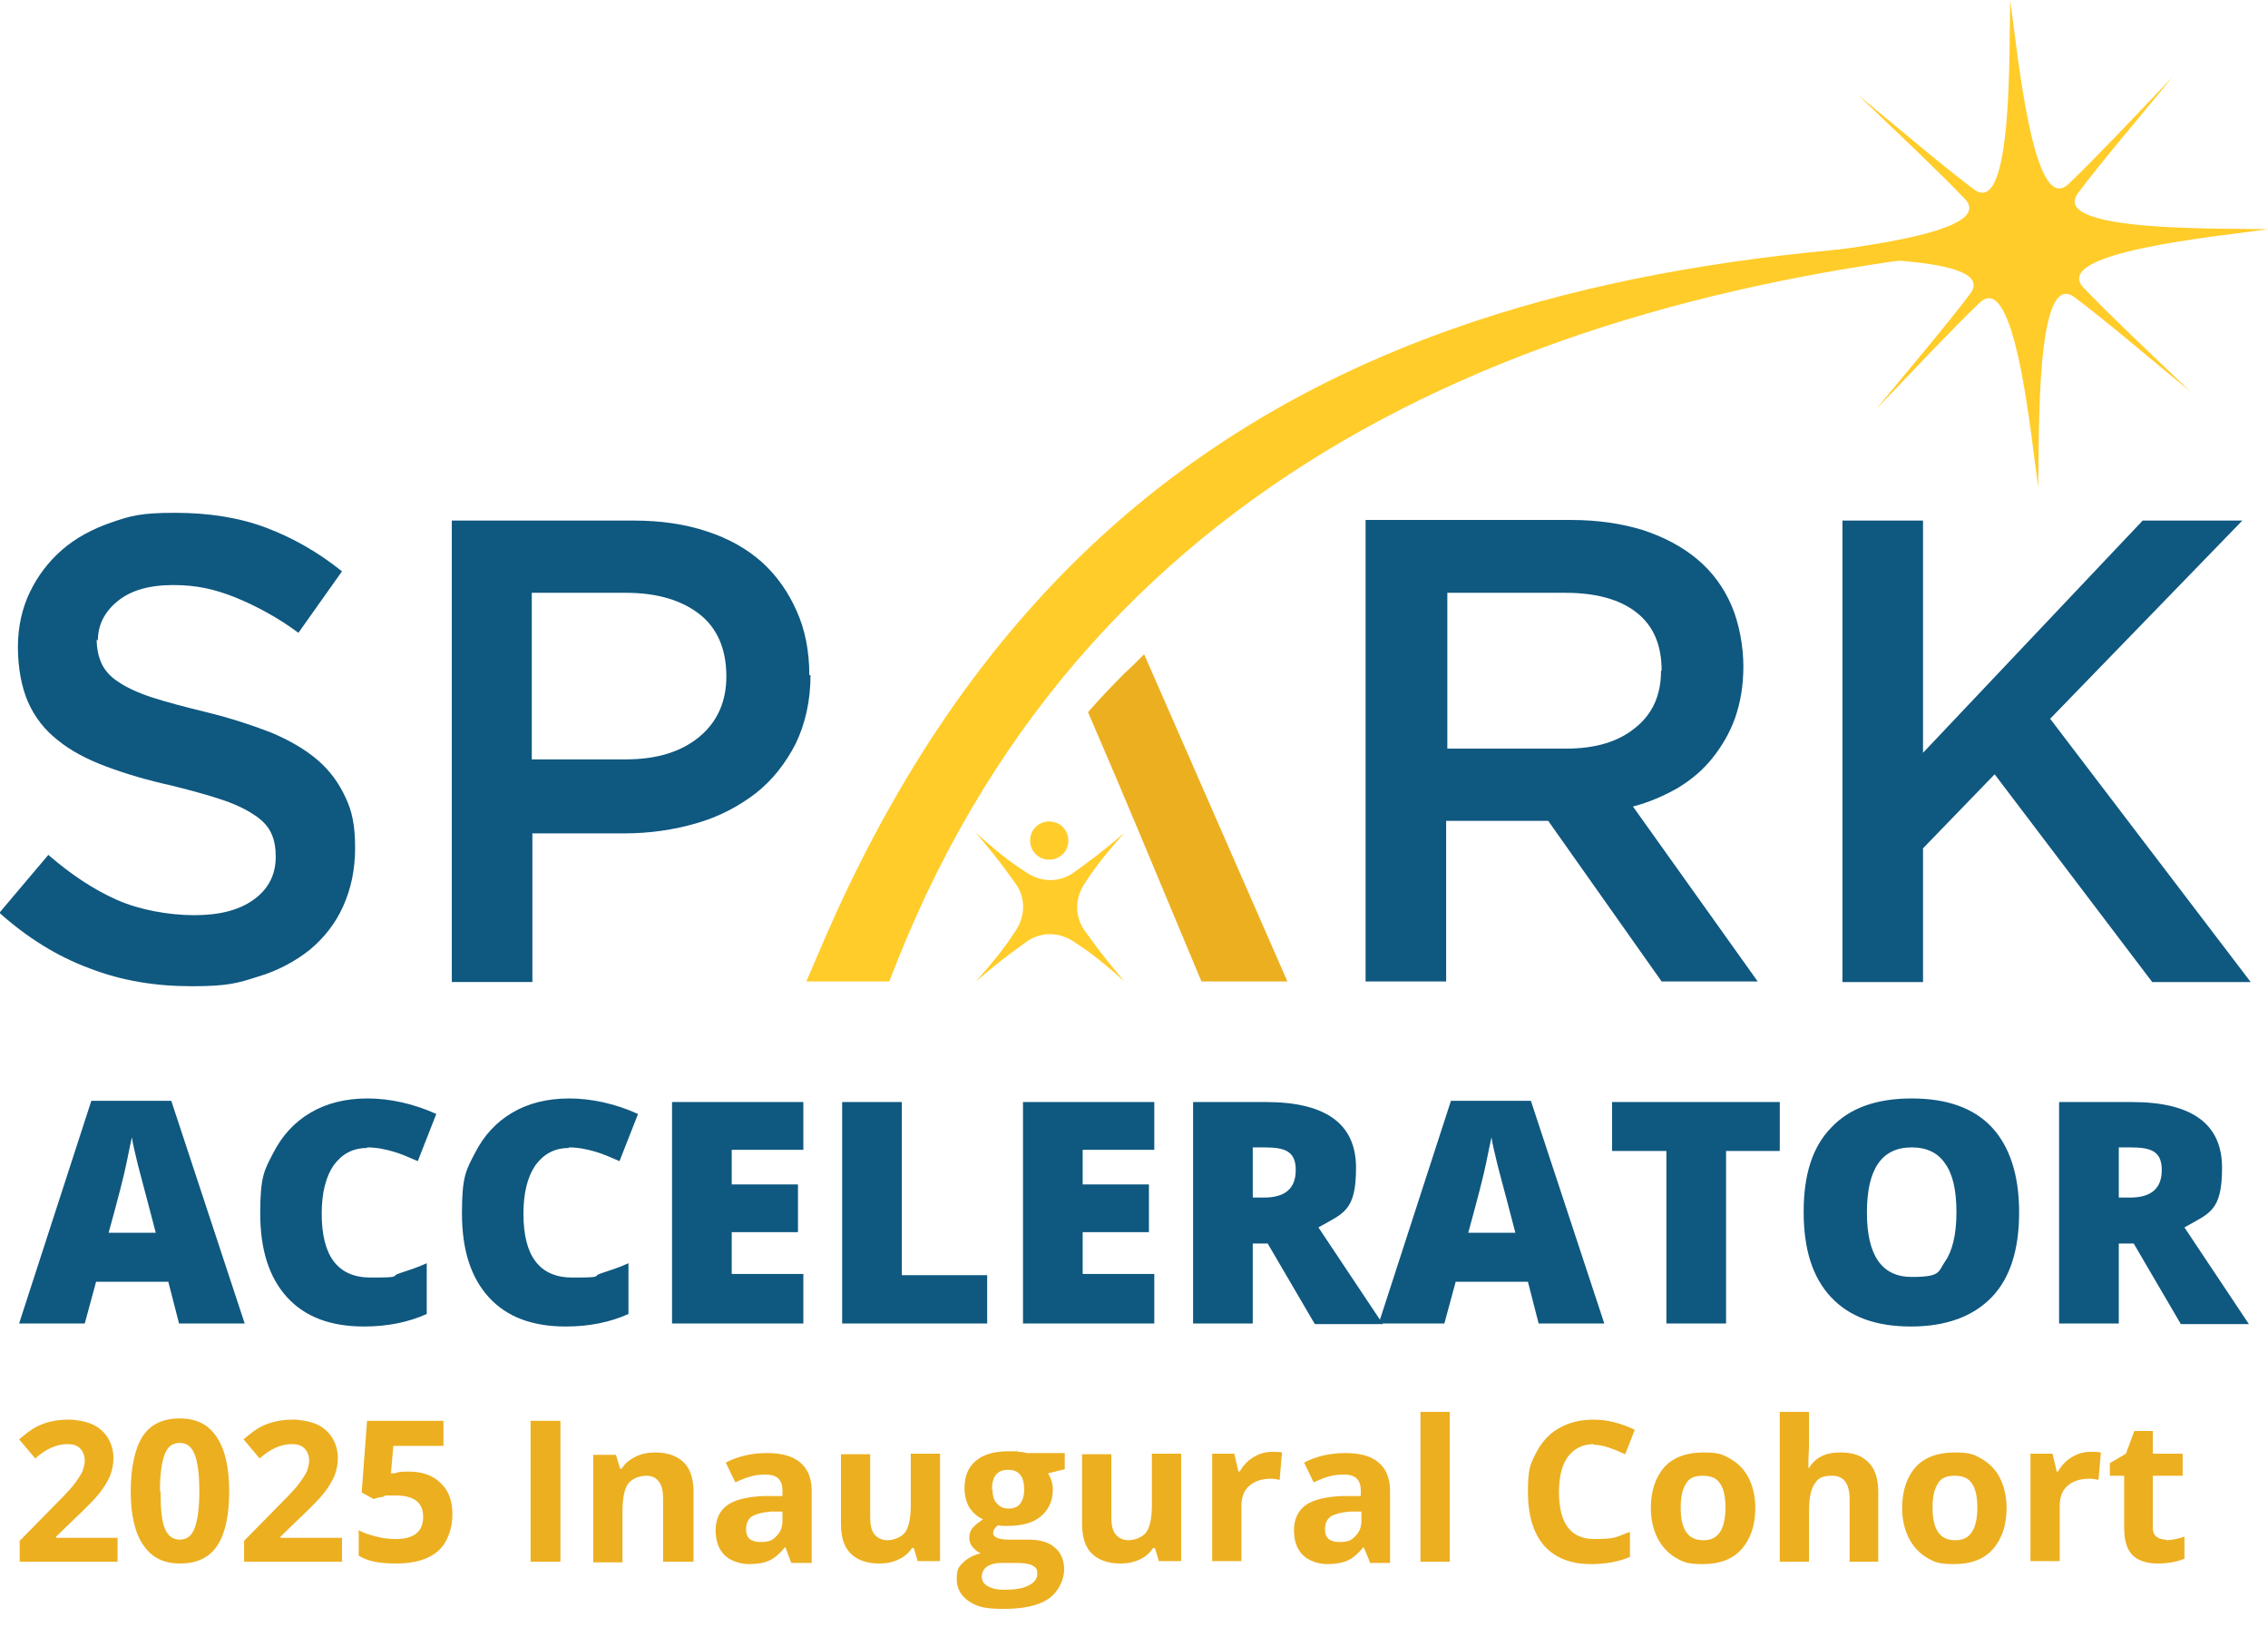
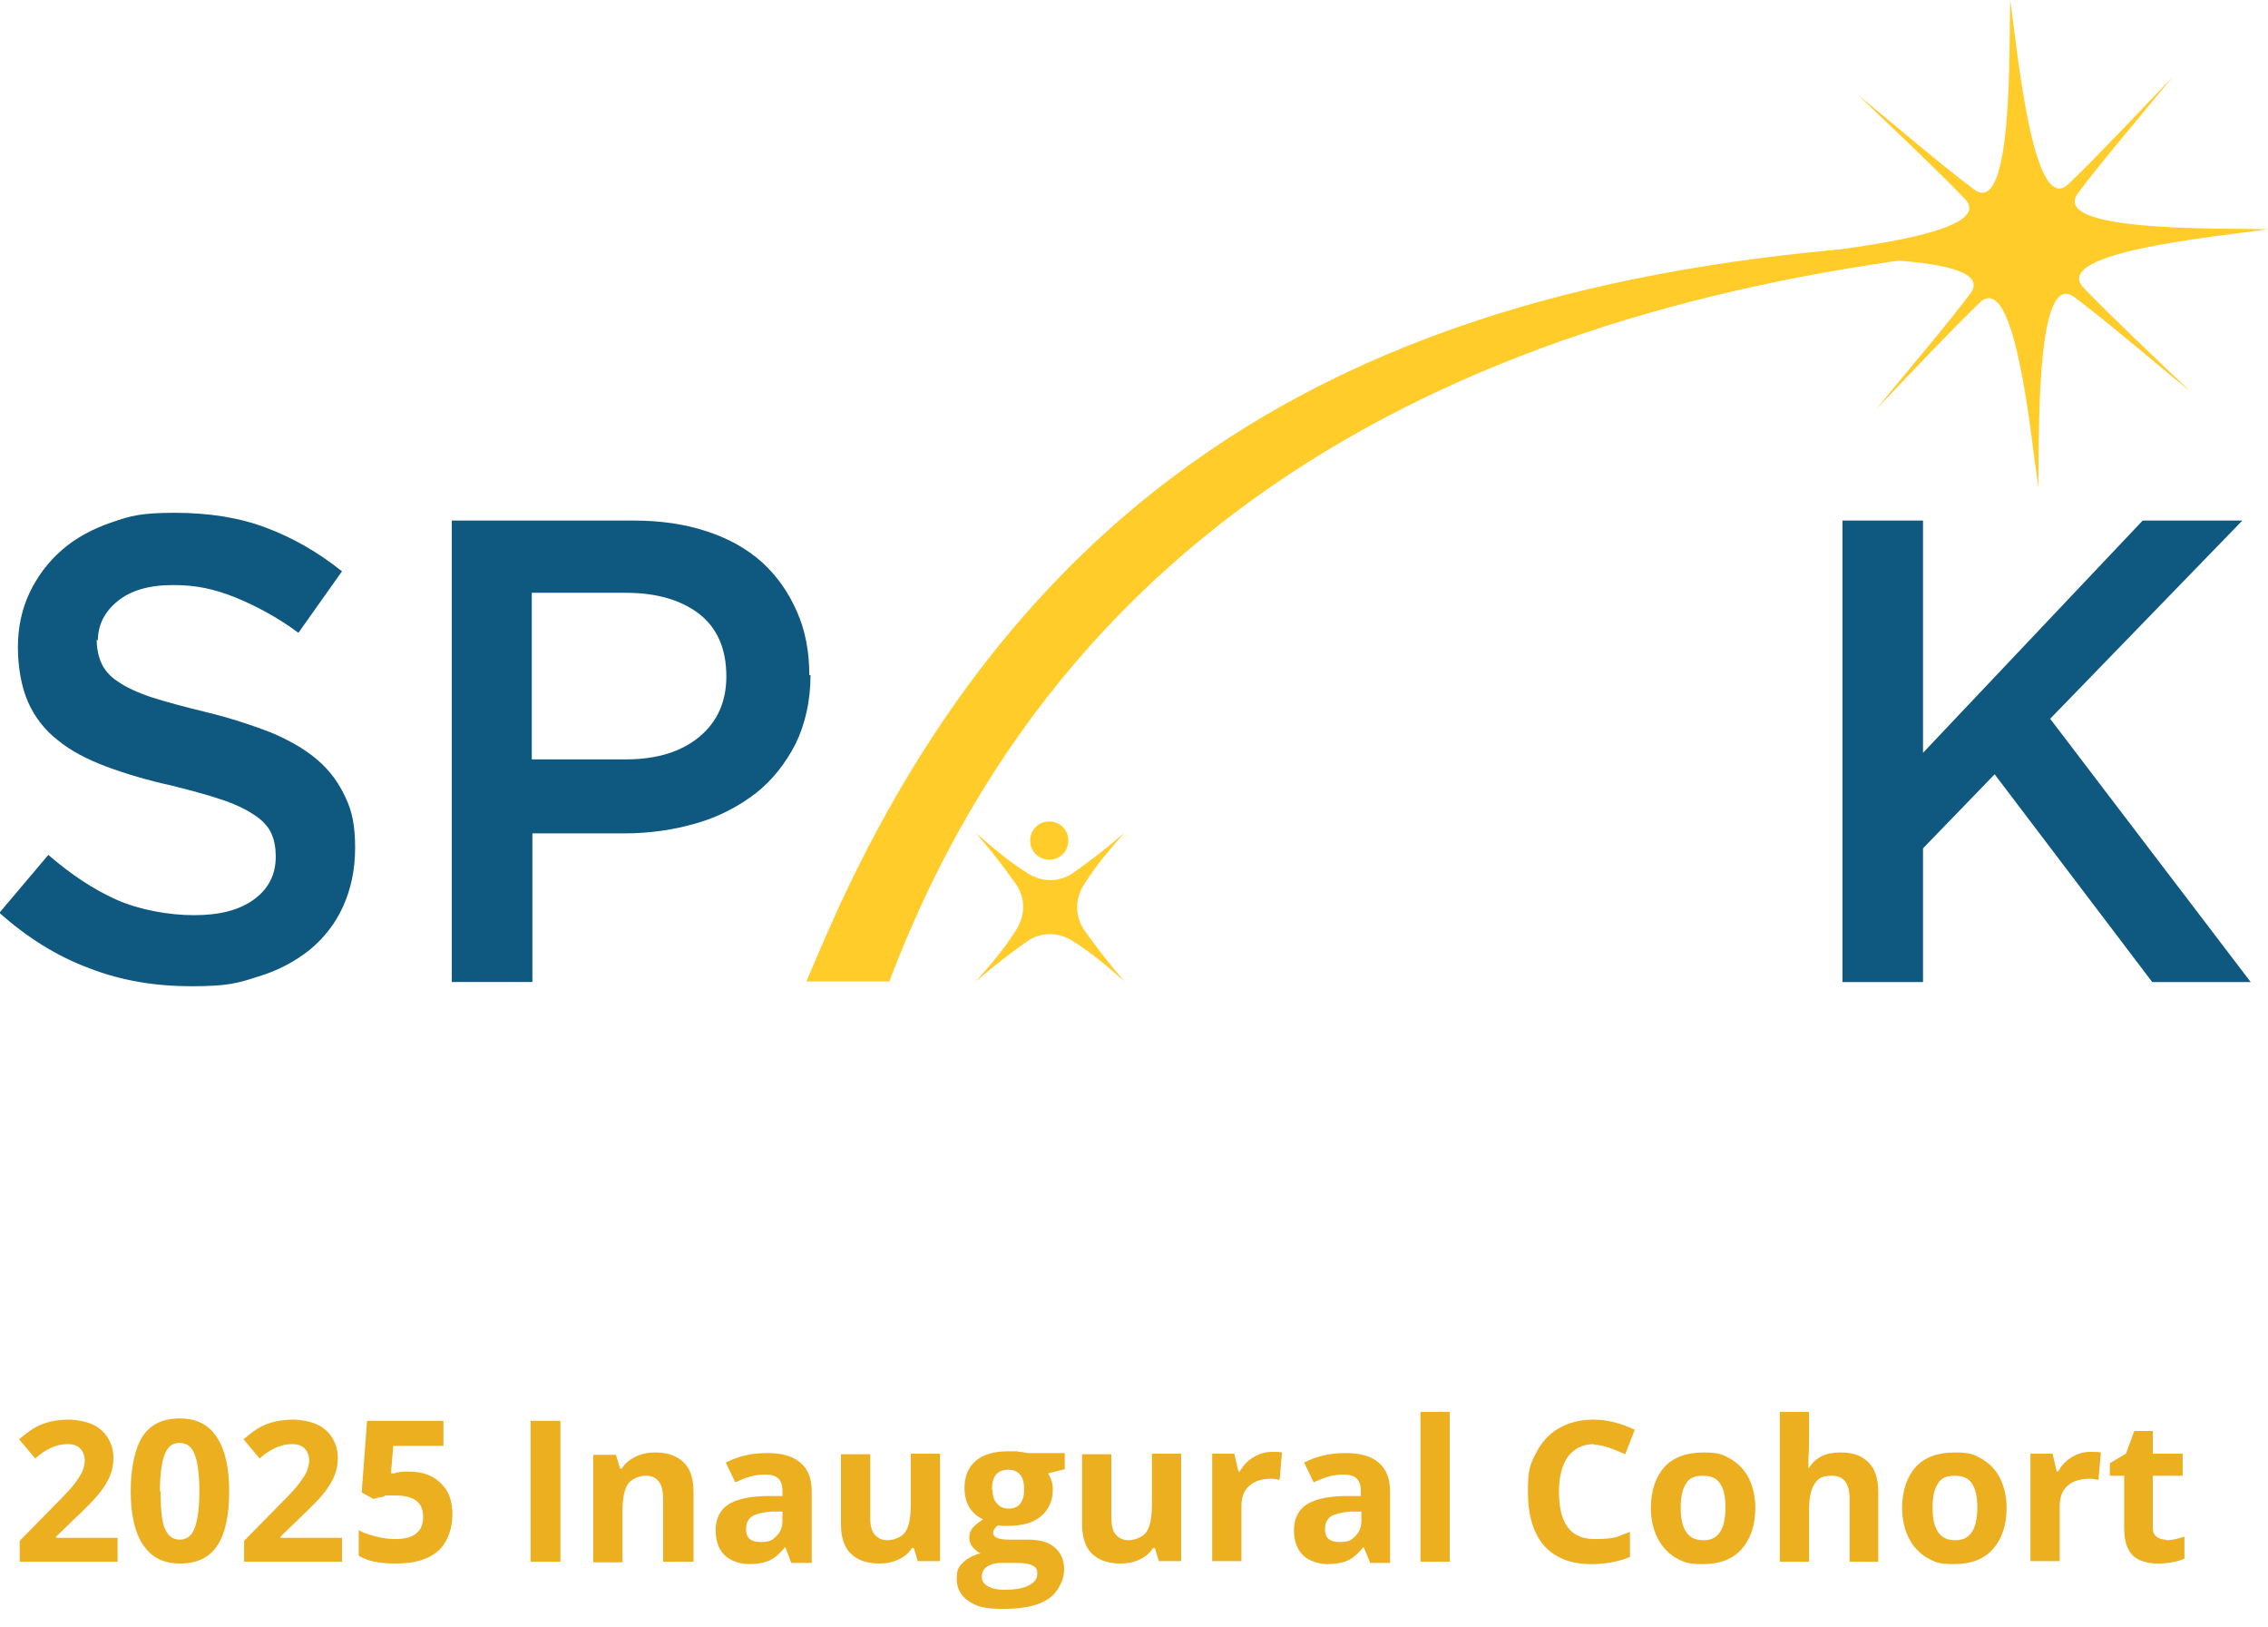
<svg xmlns="http://www.w3.org/2000/svg" id="Layer_1" version="1.1" viewBox="0 0 380 272.6">
  <defs>
    <style> .st0, .st1 { fill: #ecaf20; } .st2, .st3 { fill: #0f5880; } .st4, .st1, .st3 { fill-rule: evenodd; } .st4, .st5 { fill: #ffcc29; } </style>
  </defs>
  <path class="st3" d="M16.4,107.3c0-2.6,1.1-4.8,3.3-6.6,2.2-1.8,5.3-2.7,9.3-2.7s7,.7,10.5,2.1c3.4,1.4,7,3.3,10.5,5.9l7.3-10.3c-4-3.2-8.2-5.6-12.7-7.3-4.5-1.7-9.6-2.5-15.3-2.5s-7.4.5-10.6,1.6c-3.2,1.1-6,2.6-8.3,4.6-2.3,2-4.1,4.4-5.4,7.1-1.3,2.7-2,5.8-2,9.2s.6,6.7,1.7,9.2c1.1,2.5,2.8,4.7,5,6.4,2.2,1.8,4.9,3.2,8.1,4.4,3.2,1.2,6.9,2.3,11,3.2,3.6.9,6.5,1.7,8.8,2.5,2.3.8,4,1.7,5.3,2.6,1.3.9,2.2,2,2.6,3,.5,1.1.7,2.4.7,3.8,0,3-1.2,5.4-3.7,7.2-2.5,1.8-5.8,2.6-10,2.6s-9.2-.9-13-2.6c-3.8-1.7-7.6-4.2-11.4-7.5l-8.2,9.7c4.7,4.2,9.7,7.3,15.1,9.3,5.4,2.1,11.1,3,17.1,3s7.7-.5,11.1-1.6c3.4-1,6.3-2.6,8.7-4.5,2.4-2,4.3-4.4,5.6-7.3,1.3-2.9,2-6.1,2-9.8s-.5-6.1-1.6-8.4c-1.1-2.4-2.6-4.5-4.7-6.3-2.1-1.8-4.7-3.3-7.8-4.6-3.1-1.2-6.7-2.4-10.8-3.4-3.7-.9-6.7-1.7-9.2-2.5-2.4-.8-4.3-1.7-5.6-2.6-1.4-.9-2.3-2-2.8-3.1-.5-1.1-.8-2.5-.8-4" />
  <path class="st3" d="M121.7,113.3c0,4.2-1.5,7.6-4.5,10.1-3,2.5-7.1,3.8-12.3,3.8h-15.8v-27.9h15.8c5.1,0,9.2,1.2,12.2,3.5,3,2.3,4.6,5.8,4.6,10.5M135.6,113.1c0-4-.7-7.6-2.1-10.7-1.4-3.2-3.3-5.9-5.8-8.2-2.6-2.3-5.6-4-9.3-5.2-3.6-1.2-7.7-1.8-12.2-1.8h-30.5v77.3h13.5v-24.9h15.4c4.3,0,8.3-.6,12.1-1.7,3.8-1.1,7-2.8,9.9-5,2.8-2.2,5-5,6.7-8.3,1.6-3.3,2.5-7.2,2.5-11.5h0Z" />
-   <path class="st3" d="M278.3,112.4c0,4-1.4,7.2-4.3,9.5-2.9,2.4-6.8,3.5-11.6,3.5h-19.9v-26.1h19.8c5.1,0,9.1,1.1,11.9,3.3,2.8,2.2,4.2,5.4,4.2,9.7M294.5,164.4l-20.9-29.3c2.7-.7,5.2-1.8,7.5-3.1,2.3-1.4,4.2-3,5.8-5,1.6-2,2.9-4.2,3.8-6.7.9-2.6,1.4-5.4,1.4-8.7s-.7-7.2-2-10.2c-1.3-3-3.2-5.6-5.7-7.7-2.5-2.1-5.5-3.7-9.1-4.9-3.6-1.1-7.6-1.7-12-1.7h-34.5v77.3h13.5v-26.9h17.1l19,26.9h16Z" />
  <path class="st3" d="M343.5,120.4l32.2-33.2h-16.7l-36.8,38.9v-38.9h-13.5v77.3h13.5v-22.4l12-12.4,26.4,34.8h16.5l-33.6-44.1Z" />
  <path class="st4" d="M356.2,40.1c-99.7-1.1-176.3,21.9-217.7,116.4l-3.4,7.9h13.9c1.9-5,4-9.9,6.2-14.6,37.3-78.8,116.5-105.6,201-109.7" />
-   <path class="st1" d="M215.7,164.4l-24-54.8c-1.1,1.1-2.2,2.2-3.3,3.2-2.1,2.1-4.2,4.3-6.1,6.5,7,16.2,10.2,24.1,19,45.1h14.4Z" />
  <path class="st4" d="M336.8,0c1.2,8.2,3.8,36.6,9.8,30.8,4.7-4.5,10.9-11.1,17.4-17.9-6,7.3-11.9,14.2-15.8,19.4-5,6.6,23.5,5.9,31.8,6.1-8.2,1.2-36.6,3.8-30.9,9.8,4.5,4.7,11.1,10.9,17.9,17.4-7.3-6-14.2-11.9-19.4-15.8-6.6-5-5.9,23.5-6.1,31.8-1.2-8.2-3.8-36.6-9.8-30.9-4.7,4.5-10.9,11.1-17.4,17.9,6-7.3,11.9-14.2,15.8-19.4,5-6.6-23.5-5.9-31.8-6.1,8.2-1.2,36.6-3.8,30.9-9.8-4.5-4.7-11.1-10.9-17.9-17.4,7.3,6,14.2,11.9,19.4,15.8,6.6,5,5.9-23.5,6.1-31.8h0Z" />
  <path class="st5" d="M175.8,144c1.8,0,3.2-1.4,3.2-3.2s-1.4-3.2-3.2-3.2-3.2,1.4-3.2,3.2,1.4,3.2,3.2,3.2Z" />
  <path class="st4" d="M172.2,146.3c-2-1.3-4-2.6-8.7-6.8,4.1,4.8,5.4,6.8,6.8,8.7,1.5,2.3,1.5,5.1,0,7.5-1.3,2-2.6,4-6.8,8.7,4.8-4.1,6.8-5.4,8.7-6.8,2.3-1.5,5.1-1.5,7.5,0,2,1.3,4,2.6,8.7,6.8-4.1-4.8-5.4-6.8-6.8-8.7-1.5-2.3-1.5-5.1,0-7.5,1.3-2,2.6-4,6.8-8.7-4.8,4.1-6.8,5.4-8.7,6.8-2.3,1.5-5.1,1.5-7.5,0Z" />
-   <path class="st2" d="M30,221.7l-1.8-7h-12.1l-1.9,7H3.2l12.1-37.3h13.4l12.3,37.3h-11ZM26.1,206.5l-1.6-6.1c-.4-1.4-.8-3.1-1.4-5.3-.5-2.1-.9-3.7-1-4.6-.2.9-.5,2.3-.9,4.3-.4,2-1.4,5.9-3,11.7h7.9ZM61.5,192.3c-2.4,0-4.2,1-5.6,2.9-1.3,1.9-2,4.6-2,8.1,0,7.1,2.7,10.7,8.2,10.7s3.2-.2,4.8-.7c1.5-.5,3.1-1,4.6-1.7v8.5c-3.1,1.4-6.6,2.1-10.5,2.1-5.6,0-9.9-1.6-12.9-4.9-3-3.3-4.5-7.9-4.5-14.1s.7-7.2,2.2-10.1c1.5-2.9,3.5-5.1,6.2-6.7,2.7-1.6,5.9-2.4,9.6-2.4s7.8.9,11.5,2.6l-3.1,7.9c-1.4-.6-2.7-1.2-4.1-1.6-1.4-.4-2.8-.7-4.4-.7ZM95.3,192.3c-2.4,0-4.2,1-5.6,2.9-1.3,1.9-2,4.6-2,8.1,0,7.1,2.7,10.7,8.2,10.7s3.2-.2,4.8-.7c1.5-.5,3.1-1,4.6-1.7v8.5c-3.1,1.4-6.6,2.1-10.5,2.1-5.6,0-9.9-1.6-12.9-4.9-3-3.3-4.5-7.9-4.5-14.1s.7-7.2,2.2-10.1c1.5-2.9,3.5-5.1,6.2-6.7,2.7-1.6,5.9-2.4,9.6-2.4s7.8.9,11.5,2.6l-3.1,7.9c-1.4-.6-2.7-1.2-4.1-1.6-1.4-.4-2.8-.7-4.4-.7ZM134.6,221.7h-22v-37.1h22v8h-12v5.8h11.1v8h-11.1v7h12v8.2ZM141.1,221.7v-37.1h10v29h14.3v8.1h-24.3ZM193.4,221.7h-22v-37.1h22v8h-12v5.8h11.1v8h-11.1v7h12v8.2ZM209.9,208.2v13.5h-10v-37.1h12.2c10.1,0,15.1,3.7,15.1,11s-2.1,7.6-6.3,10l10.8,16.2h-11.4l-7.9-13.5h-2.5ZM209.9,200.6h1.9c3.5,0,5.3-1.5,5.3-4.6s-1.7-3.8-5.2-3.8h-2v8.5ZM257.8,221.7l-1.8-7h-12.1l-1.9,7h-11l12.1-37.3h13.4l12.3,37.3h-11ZM253.9,206.5l-1.6-6.1c-.4-1.4-.8-3.1-1.4-5.3-.5-2.1-.9-3.7-1-4.6-.2.9-.5,2.3-.9,4.3-.4,2-1.4,5.9-3,11.7h7.9ZM289.2,221.7h-10v-28.9h-9.1v-8.2h28.1v8.2h-9v28.9ZM338.3,203.1c0,6.2-1.5,11-4.6,14.2-3.1,3.2-7.6,4.9-13.5,4.9s-10.3-1.6-13.4-4.9c-3.1-3.3-4.6-8-4.6-14.3s1.5-10.9,4.6-14.1c3.1-3.3,7.6-4.9,13.5-4.9s10.4,1.6,13.4,4.8c3,3.2,4.6,8,4.6,14.2ZM312.8,203.1c0,7.2,2.5,10.8,7.5,10.8s4.4-.9,5.6-2.6c1.2-1.7,1.9-4.5,1.9-8.2s-.6-6.4-1.9-8.2c-1.2-1.8-3.1-2.7-5.6-2.7-5,0-7.5,3.6-7.5,10.9ZM355,208.2v13.5h-10v-37.1h12.2c10.1,0,15.1,3.7,15.1,11s-2.1,7.6-6.3,10l10.8,16.2h-11.4l-7.9-13.5h-2.5ZM355,200.6h1.9c3.5,0,5.3-1.5,5.3-4.6s-1.7-3.8-5.2-3.8h-2v8.5Z" />
  <path class="st0" d="M19.7,261.6H3.3v-3.5l5.9-6c1.8-1.8,2.9-3,3.4-3.7.5-.7.9-1.3,1.2-1.9.2-.6.4-1.2.4-1.8,0-.9-.3-1.6-.8-2.1-.5-.5-1.2-.7-2.1-.7s-1.8.2-2.7.6c-.9.4-1.8,1-2.7,1.8l-2.7-3.2c1.2-1,2.1-1.7,2.9-2.1.8-.4,1.6-.7,2.5-.9.9-.2,1.9-.3,3-.3s2.8.3,3.9.8,2,1.3,2.6,2.3c.6,1,.9,2.1.9,3.3s-.2,2.1-.6,3.1c-.4.9-1,1.9-1.8,2.9-.8,1-2.2,2.4-4.2,4.3l-3,2.9v.2h10.3v4.2ZM38.4,249.8c0,4.1-.7,7.2-2,9.1-1.3,2-3.4,3-6.2,3s-4.8-1-6.2-3.1c-1.4-2-2.1-5.1-2.1-9s.7-7.2,2-9.2c1.3-2,3.4-3,6.2-3s4.8,1,6.2,3.1c1.4,2.1,2.1,5.1,2.1,9.1ZM26.9,249.8c0,2.9.2,5,.7,6.2.5,1.2,1.3,1.9,2.5,1.9s2-.6,2.5-1.9c.5-1.3.8-3.3.8-6.2s-.3-5-.8-6.2c-.5-1.3-1.3-1.9-2.5-1.9s-2,.6-2.5,1.9c-.5,1.3-.8,3.3-.8,6.2ZM57.4,261.6h-16.5v-3.5l5.9-6c1.8-1.8,2.9-3,3.4-3.7.5-.7.9-1.3,1.2-1.9.2-.6.4-1.2.4-1.8,0-.9-.3-1.6-.8-2.1-.5-.5-1.2-.7-2.1-.7s-1.8.2-2.7.6c-.9.4-1.8,1-2.7,1.8l-2.7-3.2c1.2-1,2.1-1.7,2.9-2.1.8-.4,1.6-.7,2.5-.9.9-.2,1.9-.3,3-.3s2.8.3,3.9.8c1.1.5,2,1.3,2.6,2.3.6,1,.9,2.1.9,3.3s-.2,2.1-.6,3.1c-.4.9-1,1.9-1.8,2.9-.8,1-2.2,2.4-4.2,4.3l-3,2.9v.2h10.3v4.2ZM68.4,246.5c2.3,0,4.1.6,5.4,1.9,1.4,1.3,2,3,2,5.3s-.8,4.7-2.4,6.1c-1.6,1.4-3.9,2.1-7,2.1s-4.7-.4-6.3-1.3v-4.3c.8.5,1.8.8,3,1.1,1.1.3,2.2.4,3.2.4,3,0,4.6-1.2,4.6-3.7s-1.6-3.6-4.7-3.6-1.2,0-1.9.2c-.7.1-1.2.2-1.7.4l-2-1.1.9-12h12.8v4.2h-8.4l-.4,4.6h.6c.7-.3,1.5-.3,2.4-.3ZM88.9,261.6v-23.6h5v23.6h-5ZM116,261.6h-4.9v-10.5c0-1.3-.2-2.3-.7-2.9-.5-.7-1.2-1-2.2-1s-2.4.5-3,1.4c-.6.9-.9,2.4-.9,4.6v8.5h-4.9v-18h3.8l.7,2.3h.3c.5-.9,1.3-1.5,2.3-2,1-.5,2.1-.7,3.3-.7,2.1,0,3.7.6,4.8,1.7,1.1,1.1,1.6,2.8,1.6,4.9v11.7ZM132.5,261.6l-.9-2.4h-.1c-.8,1-1.7,1.8-2.6,2.2-.9.4-2,.6-3.4.6s-3.1-.5-4.1-1.5c-1-1-1.5-2.4-1.5-4.2s.7-3.3,2-4.2c1.3-.9,3.4-1.4,6.1-1.5h3.1v-.9c0-1.8-.9-2.7-2.8-2.7s-3.1.4-5.1,1.3l-1.6-3.3c2.1-1.1,4.4-1.6,6.9-1.6s4.3.5,5.6,1.6c1.3,1.1,1.9,2.7,1.9,4.8v12h-3.4ZM131.1,253.2h-1.9c-1.4.1-2.5.4-3.2.8-.7.5-1,1.2-1,2.2,0,1.4.8,2.1,2.4,2.1s2-.3,2.7-1c.7-.7,1-1.5,1-2.6v-1.5ZM153.8,261.6l-.7-2.3h-.3c-.5.8-1.3,1.5-2.2,1.9-1,.5-2.1.7-3.3.7-2.1,0-3.7-.6-4.8-1.7-1.1-1.1-1.6-2.8-1.6-4.9v-11.7h4.9v10.5c0,1.3.2,2.3.7,2.9.5.6,1.2,1,2.2,1s2.4-.5,3-1.4c.6-.9.9-2.4.9-4.6v-8.5h4.9v18h-3.8ZM178.4,243.6v2.5l-2.8.7c.5.8.8,1.7.8,2.7,0,1.9-.7,3.4-2,4.5-1.3,1.1-3.2,1.6-5.6,1.6h-.9s-.7-.1-.7-.1c-.5.4-.8.8-.8,1.3,0,.7.9,1.1,2.7,1.1h3.1c2,0,3.5.4,4.5,1.3,1,.8,1.6,2.1,1.6,3.7s-.9,3.7-2.6,4.9c-1.8,1.2-4.3,1.7-7.6,1.7s-4.4-.4-5.8-1.3c-1.3-.9-2-2.1-2-3.7s.3-2,1-2.7c.7-.7,1.7-1.3,3-1.6-.5-.2-.9-.6-1.3-1-.4-.5-.6-1-.6-1.6s.2-1.3.6-1.7c.4-.5,1-.9,1.7-1.4-.9-.4-1.7-1.1-2.3-2-.5-.9-.8-2-.8-3.2,0-2,.6-3.5,1.9-4.6,1.3-1.1,3.1-1.6,5.5-1.6s1.1,0,1.8.1c.7,0,1.1.2,1.3.2h6.3ZM164.5,264.1c0,.7.3,1.2,1,1.6.7.4,1.6.6,2.7.6,1.8,0,3.1-.2,4.1-.7,1-.5,1.5-1.1,1.5-2s-.3-1.1-.9-1.4c-.6-.3-1.5-.4-2.7-.4h-2.5c-.9,0-1.7.2-2.3.6-.6.4-.9,1-.9,1.7ZM166.3,249.5c0,1,.2,1.8.7,2.3.5.6,1.1.9,2,.9s1.6-.3,2-.9c.4-.6.6-1.3.6-2.3,0-2.2-.9-3.3-2.7-3.3s-2.7,1.1-2.7,3.3ZM194.2,261.6l-.7-2.3h-.3c-.5.8-1.3,1.5-2.2,1.9-1,.5-2.1.7-3.3.7-2.1,0-3.7-.6-4.8-1.7-1.1-1.1-1.6-2.8-1.6-4.9v-11.7h4.9v10.5c0,1.3.2,2.3.7,2.9.5.6,1.2,1,2.2,1s2.4-.5,3-1.4c.6-.9.9-2.4.9-4.6v-8.5h4.9v18h-3.8ZM213.1,243.2c.7,0,1.2,0,1.7.1l-.4,4.6c-.4-.1-.9-.2-1.4-.2-1.6,0-2.8.4-3.7,1.2-.9.8-1.3,1.9-1.3,3.4v9.2h-4.9v-18h3.7l.7,3h.2c.6-1,1.3-1.8,2.3-2.4,1-.6,2-.9,3.1-.9ZM229.5,261.6l-1-2.4h-.1c-.8,1-1.7,1.8-2.6,2.2-.9.4-2,.6-3.4.6s-3.1-.5-4.1-1.5c-1-1-1.5-2.4-1.5-4.2s.7-3.3,2-4.2c1.3-.9,3.4-1.4,6.1-1.5h3.1v-.9c0-1.8-.9-2.7-2.8-2.7s-3.1.4-5.1,1.3l-1.6-3.3c2.1-1.1,4.4-1.6,6.9-1.6s4.3.5,5.6,1.6c1.3,1.1,1.9,2.7,1.9,4.8v12h-3.4ZM228.1,253.2h-1.9c-1.4.1-2.5.4-3.2.8-.7.5-1,1.2-1,2.2,0,1.4.8,2.1,2.4,2.1s2-.3,2.7-1c.7-.7,1-1.5,1-2.6v-1.5ZM242.9,261.6h-4.9v-25.1h4.9v25.1ZM267.1,241.9c-1.9,0-3.3.7-4.4,2.1-1,1.4-1.5,3.4-1.5,5.9,0,5.3,2,7.9,5.9,7.9s3.7-.4,6-1.2v4.2c-1.9.8-4.1,1.2-6.5,1.2-3.4,0-6-1-7.9-3.1-1.8-2.1-2.7-5.1-2.7-9s.4-4.6,1.3-6.4c.9-1.8,2.2-3.3,3.8-4.2,1.7-1,3.6-1.5,5.9-1.5s4.6.6,6.9,1.7l-1.6,4.1c-.9-.4-1.8-.8-2.7-1.1-.9-.3-1.8-.5-2.6-.5ZM281.6,252.6c0,1.8.3,3.1.9,4,.6.9,1.5,1.4,2.9,1.4s2.2-.5,2.8-1.4c.6-.9.9-2.3.9-4.1s-.3-3.1-.9-4c-.6-.9-1.5-1.3-2.9-1.3s-2.3.4-2.8,1.3c-.6.9-.9,2.2-.9,4ZM294.1,252.6c0,2.9-.8,5.2-2.3,6.9-1.5,1.7-3.7,2.5-6.5,2.5s-3.3-.4-4.6-1.1c-1.3-.8-2.3-1.9-3-3.3-.7-1.4-1.1-3.1-1.1-5,0-2.9.8-5.2,2.3-6.9,1.5-1.6,3.7-2.4,6.5-2.4s3.3.4,4.6,1.1c1.3.8,2.3,1.8,3,3.2.7,1.4,1.1,3.1,1.1,4.9ZM314.8,261.6h-4.9v-10.5c0-2.6-1-3.9-2.9-3.9s-2.4.5-3,1.4c-.6.9-.9,2.4-.9,4.5v8.5h-4.9v-25.1h4.9v5.1c0,.4,0,1.3-.1,2.8v1.5c-.1,0,.1,0,.1,0,1.1-1.8,2.8-2.6,5.2-2.6s3.7.6,4.8,1.7c1.1,1.1,1.6,2.8,1.6,4.9v11.7ZM323.8,252.6c0,1.8.3,3.1.9,4,.6.9,1.5,1.4,2.9,1.4s2.2-.5,2.8-1.4c.6-.9.9-2.3.9-4.1s-.3-3.1-.9-4c-.6-.9-1.5-1.3-2.9-1.3s-2.3.4-2.8,1.3c-.6.9-.9,2.2-.9,4ZM336.2,252.6c0,2.9-.8,5.2-2.3,6.9-1.5,1.7-3.7,2.5-6.5,2.5s-3.3-.4-4.6-1.1c-1.3-.8-2.3-1.9-3-3.3-.7-1.4-1.1-3.1-1.1-5,0-2.9.8-5.2,2.3-6.9,1.5-1.6,3.7-2.4,6.5-2.4s3.3.4,4.6,1.1c1.3.8,2.3,1.8,3,3.2.7,1.4,1.1,3.1,1.1,4.9ZM350.3,243.2c.7,0,1.2,0,1.7.1l-.4,4.6c-.4-.1-.9-.2-1.5-.2-1.6,0-2.8.4-3.7,1.2-.9.8-1.3,1.9-1.3,3.4v9.2h-4.9v-18h3.7l.7,3h.2c.6-1,1.3-1.8,2.3-2.4,1-.6,2-.9,3.1-.9ZM362.9,258c.9,0,1.9-.2,3.1-.6v3.7c-1.2.5-2.7.8-4.5.8s-3.4-.5-4.3-1.5c-.9-1-1.3-2.5-1.3-4.5v-8.7h-2.4v-2.1l2.7-1.6,1.4-3.8h3.1v3.8h5v3.7h-5v8.7c0,.7.2,1.2.6,1.5.4.3.9.5,1.6.5Z" />
</svg>